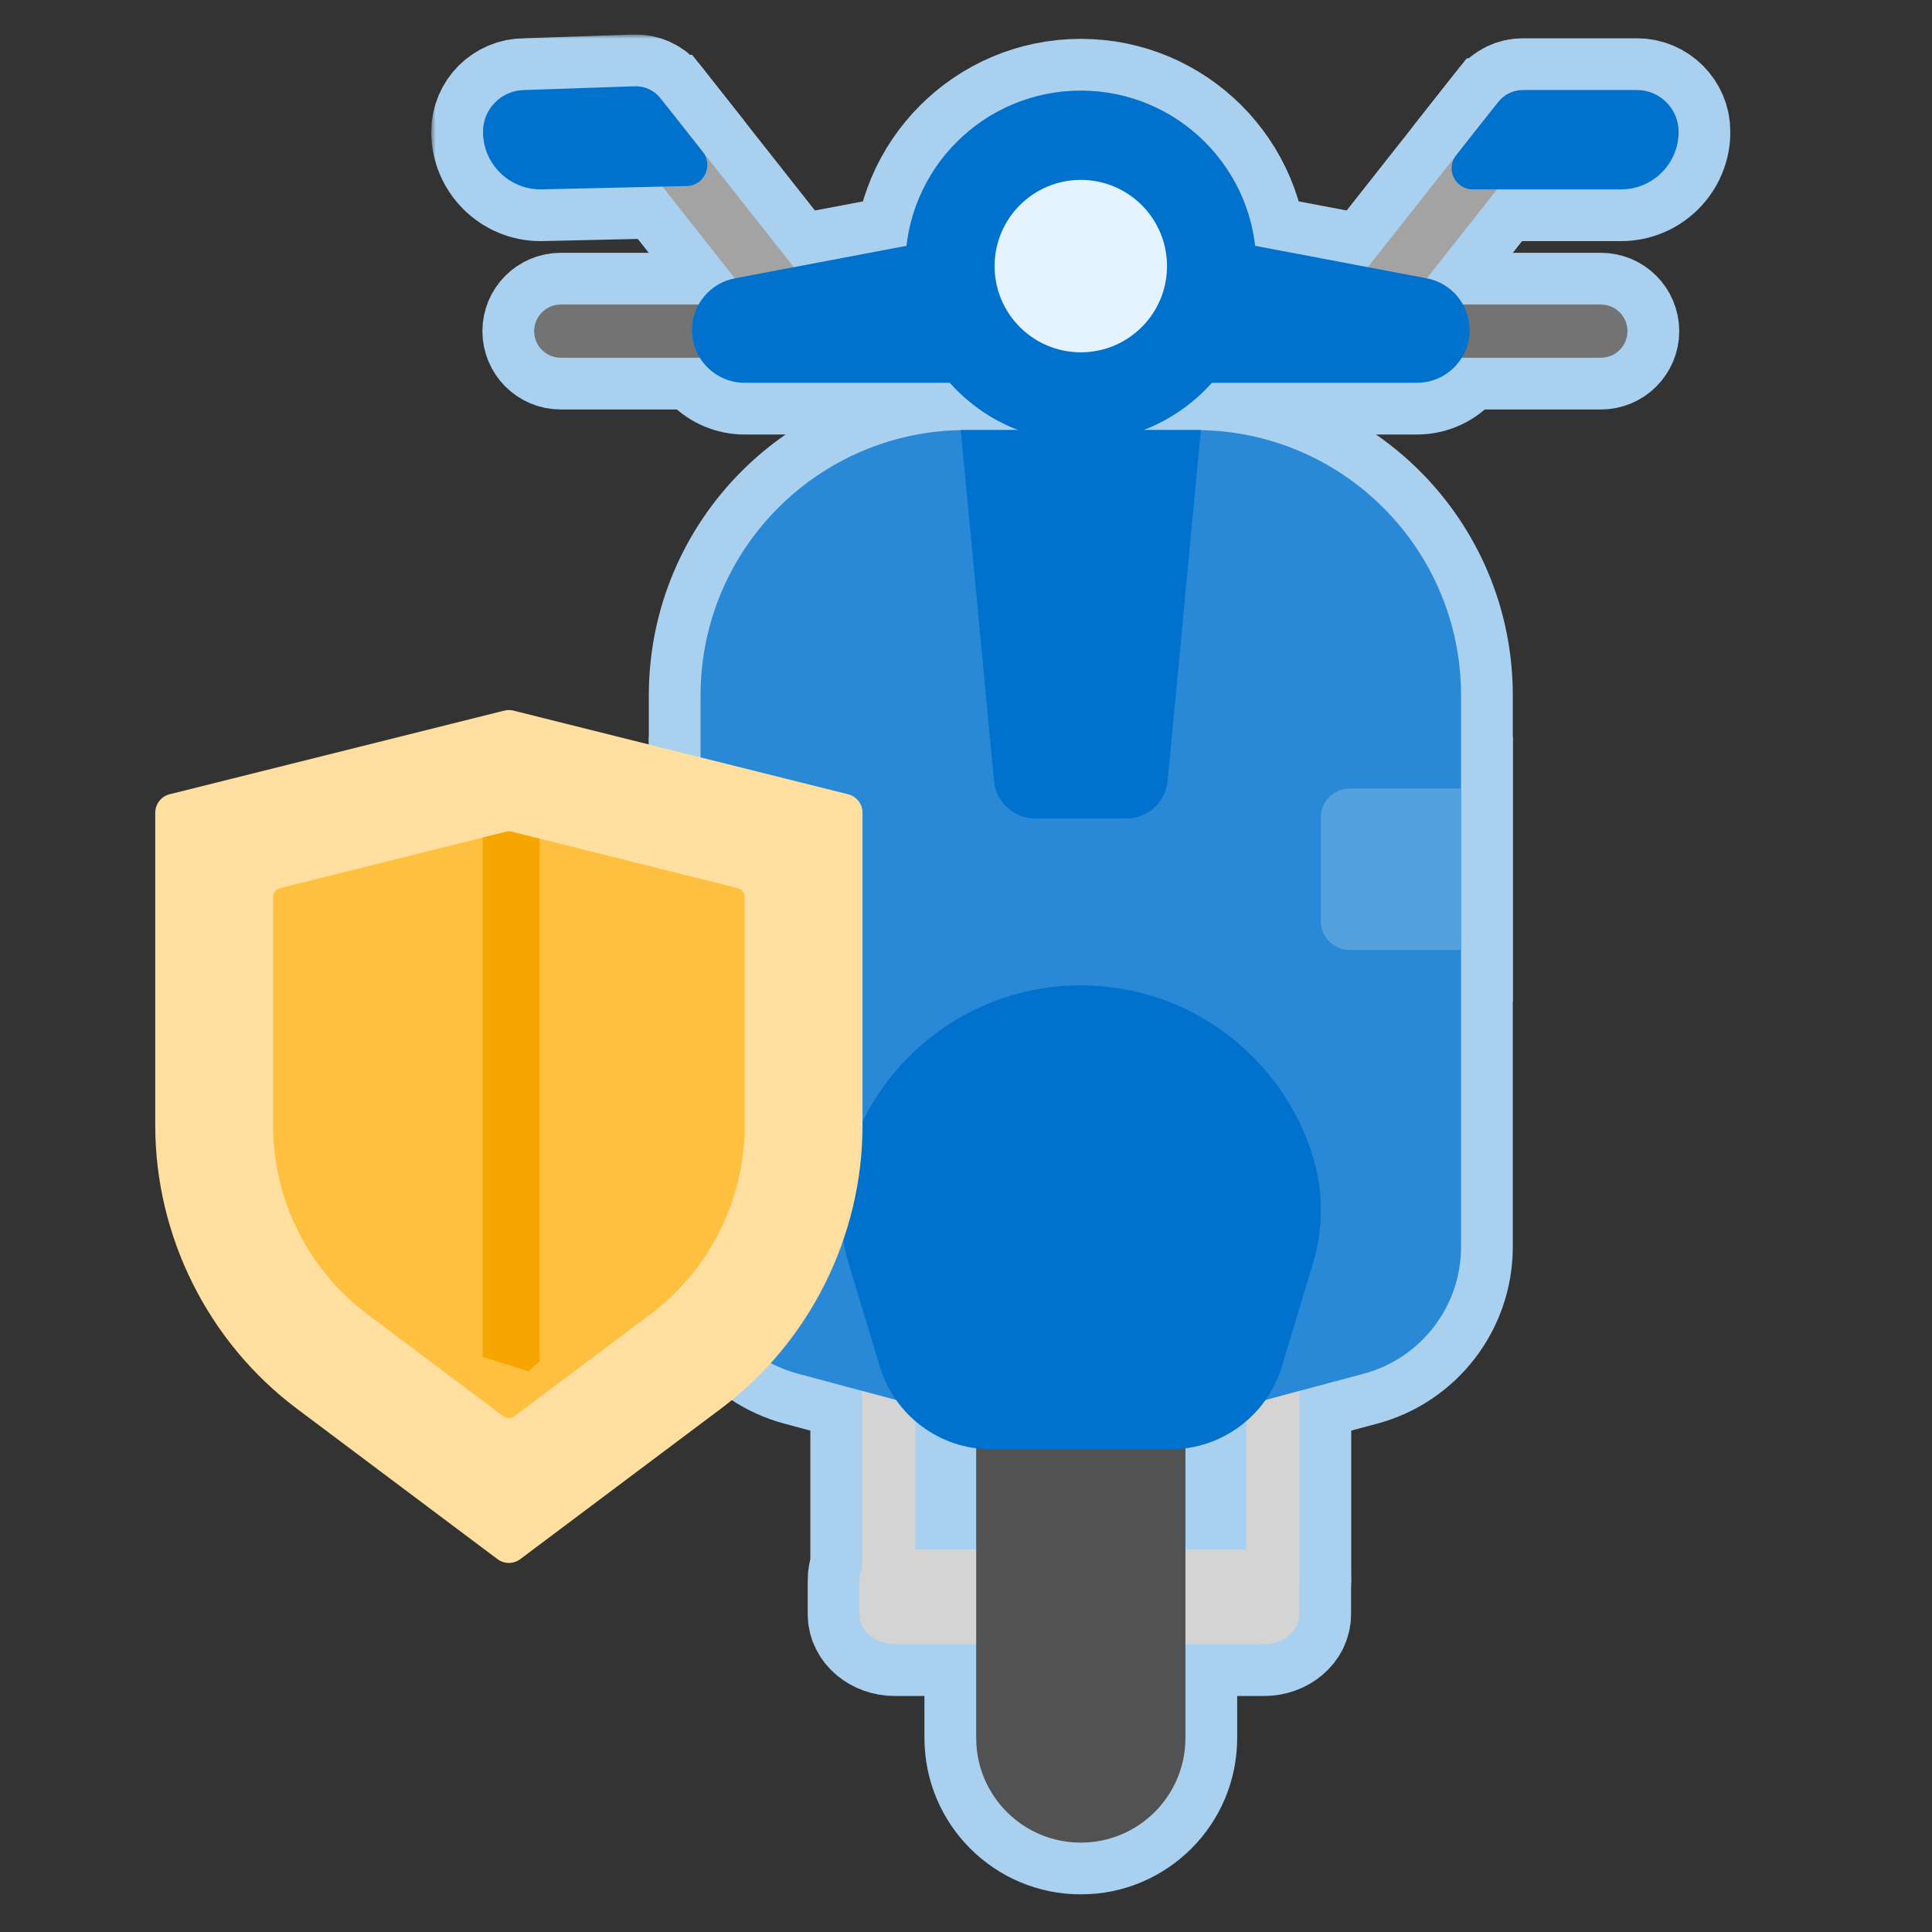
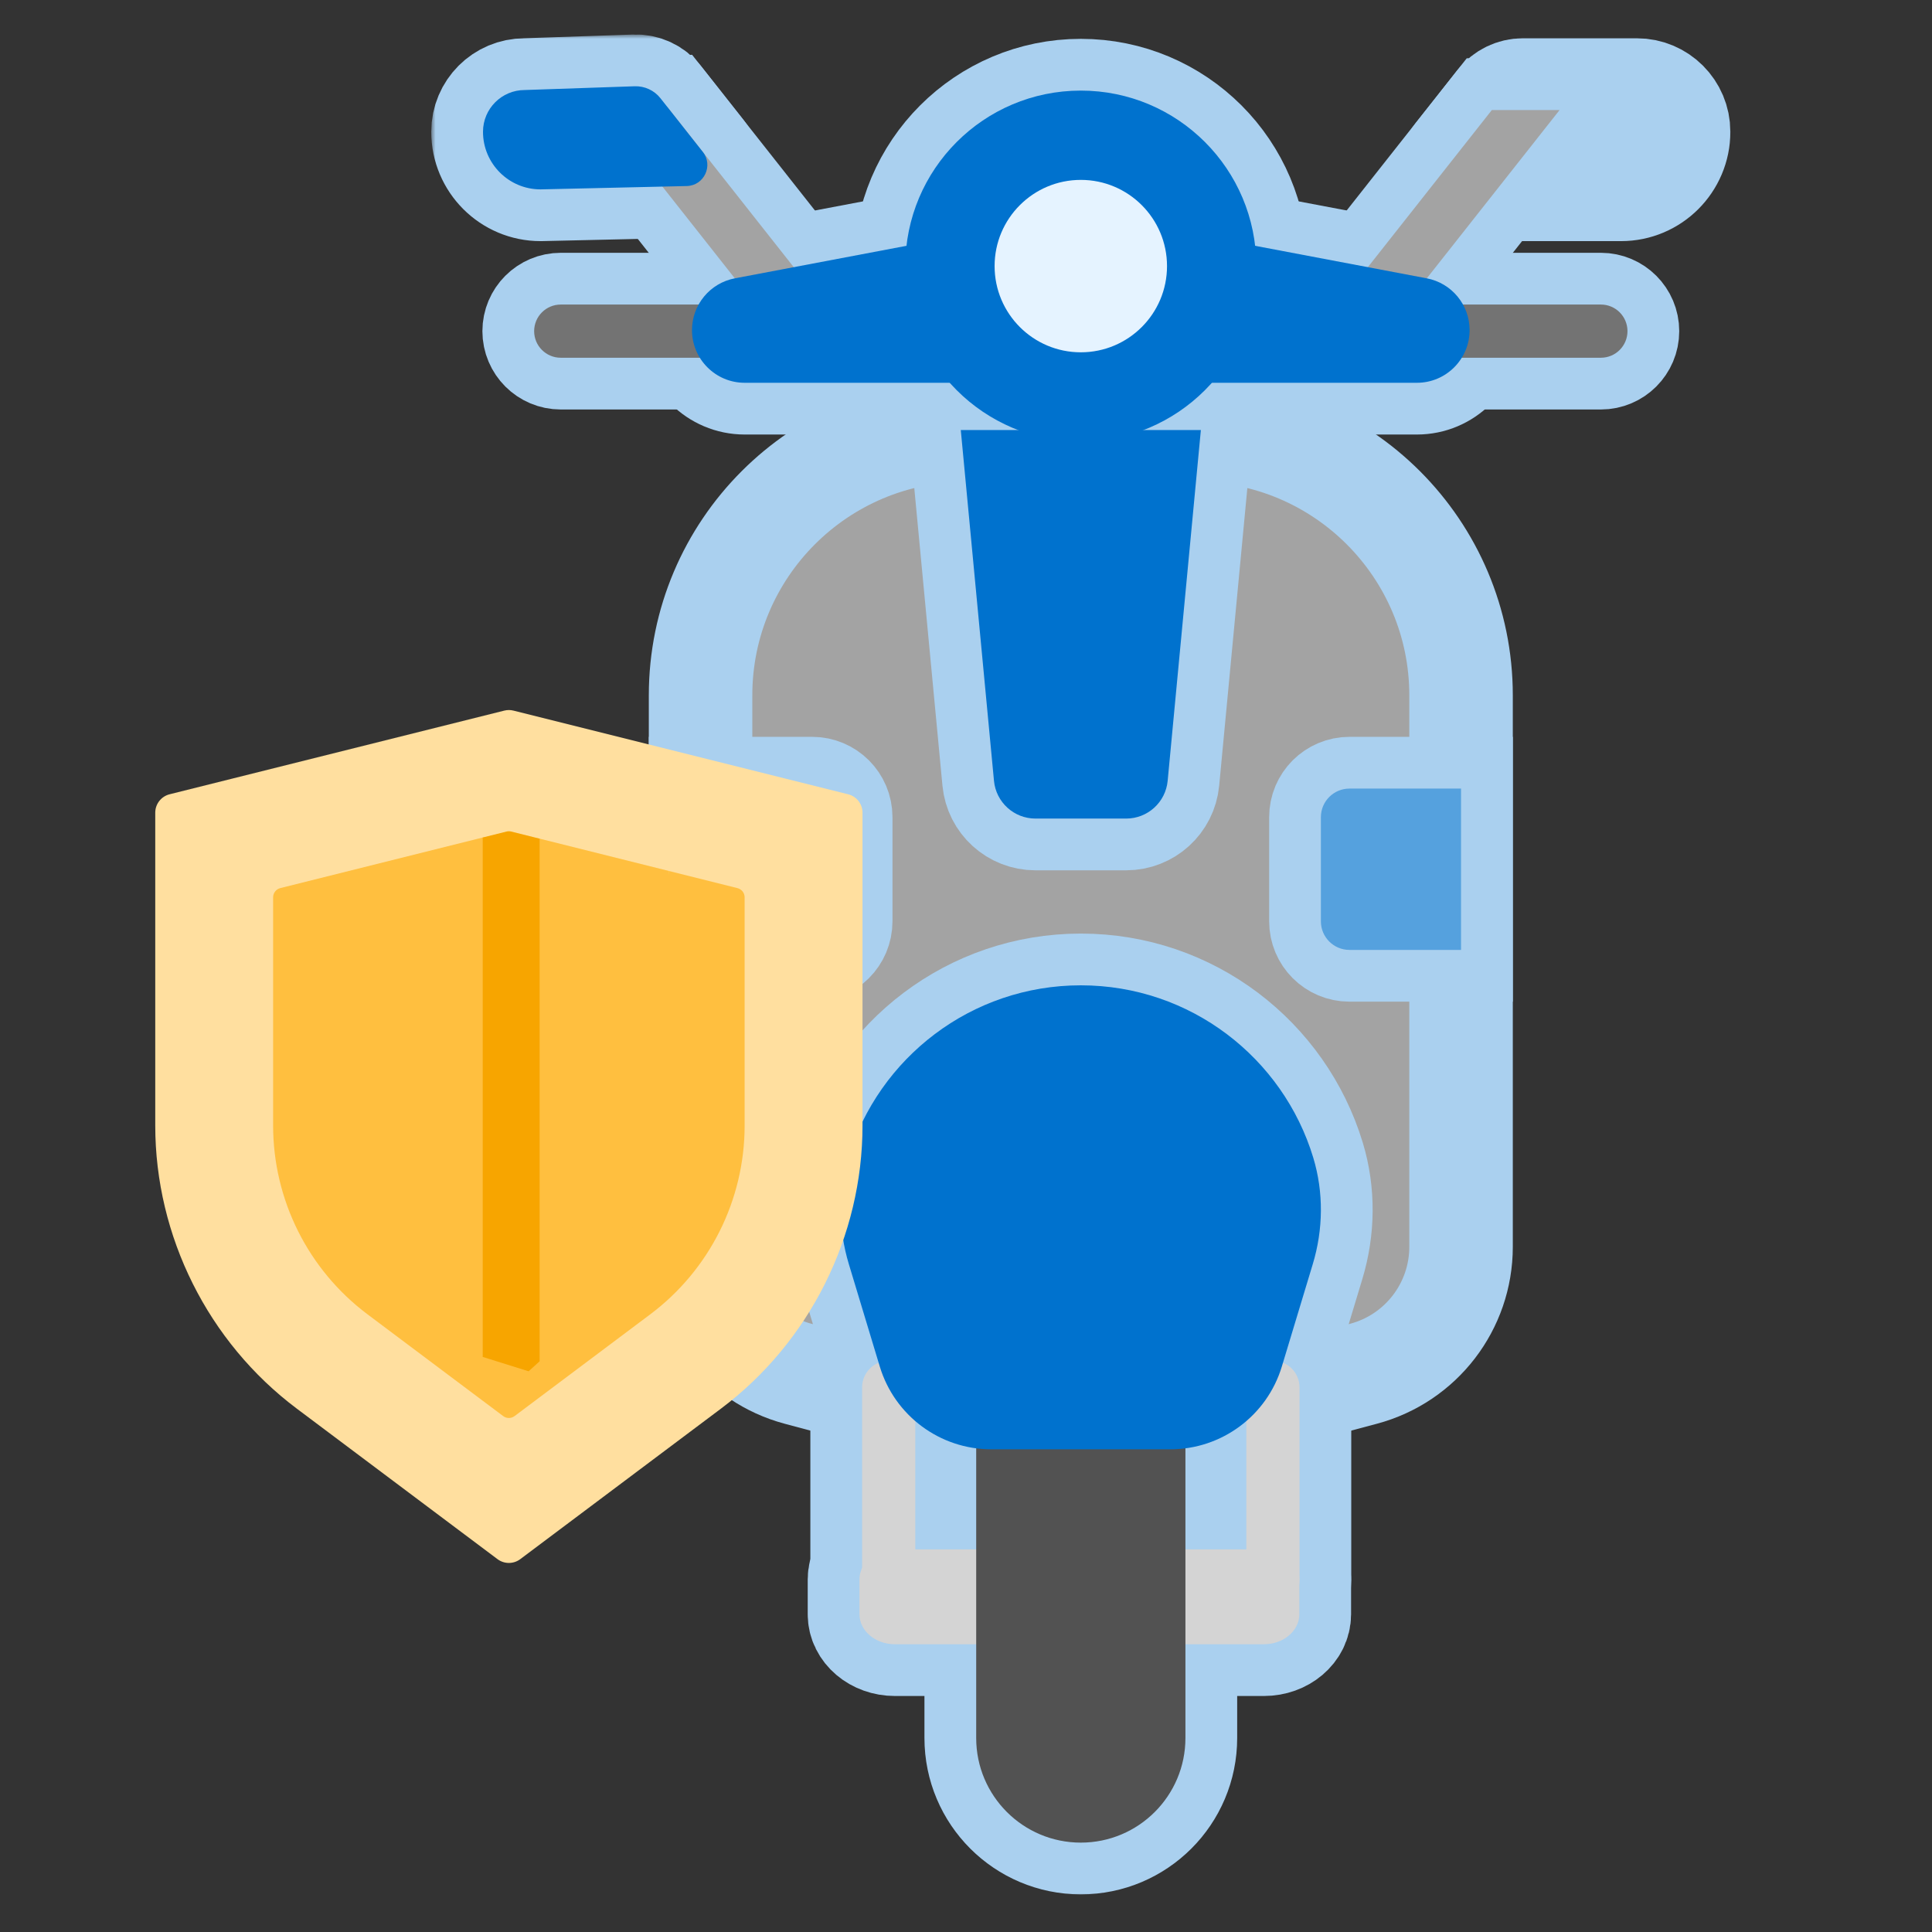
<svg xmlns="http://www.w3.org/2000/svg" width="224" height="224" viewBox="0 0 224 224" fill="none">
  <rect x="0" y="0" width="224" height="224" fill="#333333" stroke="none" />
  <mask id="path-1-outside-1_4_16966" maskUnits="userSpaceOnUse" x="50" y="4" width="151" height="216" fill="black">
    <rect fill="white" x="50" y="4" width="151" height="216" />
    <path d="M172.966 12.758L155.853 34.447C154.798 35.784 155.027 37.723 156.364 38.777C156.929 39.223 157.603 39.44 158.272 39.44C159.183 39.44 160.086 39.038 160.694 38.267L180.821 12.758H172.966Z" />
    <path d="M93.365 32.67L77.39 12.422L69.673 12.598L88.524 36.489C89.132 37.26 90.035 37.662 90.946 37.662C91.615 37.662 92.289 37.446 92.854 36.999C94.191 35.945 94.42 34.006 93.365 32.67Z" />
    <path d="M147.584 186.289C145.882 186.289 144.501 184.908 144.501 183.205V160.85C144.501 159.147 145.882 157.767 147.584 157.767C149.287 157.767 150.667 159.147 150.667 160.85V183.205C150.667 184.908 149.287 186.289 147.584 186.289Z" />
    <path d="M103.037 186.289C101.334 186.289 99.954 184.908 99.954 183.205V160.85C99.954 159.147 101.334 157.767 103.037 157.767C104.74 157.767 106.12 159.147 106.12 160.85V183.205C106.12 184.908 104.74 186.289 103.037 186.289Z" />
    <path d="M185.61 41.477H65.013C63.31 41.477 61.93 40.097 61.93 38.394C61.93 36.691 63.31 35.31 65.013 35.31H185.61C187.313 35.31 188.694 36.691 188.694 38.394C188.694 40.097 187.313 41.477 185.61 41.477Z" />
    <path d="M146.546 179.637H103.751C101.485 179.637 99.648 181.195 99.648 183.116V187.157C99.648 189.079 101.485 190.637 103.751 190.637H146.546C148.812 190.637 150.648 189.079 150.648 187.157V183.116C150.648 181.194 148.812 179.637 146.546 179.637Z" />
-     <path d="M158.098 159.274L129.243 166.984C126.667 167.673 123.955 167.673 121.379 166.984L92.524 159.274C85.86 157.493 81.225 151.457 81.225 144.558V80.622C81.225 63.633 94.997 49.861 111.986 49.861H138.637C155.626 49.861 169.398 63.633 169.398 80.622V144.559C169.398 151.457 164.762 157.493 158.098 159.274Z" />
    <path d="M164.28 44.38H86.343C82.969 44.38 80.233 41.645 80.233 38.271C80.233 35.335 82.322 32.814 85.206 32.268L124.174 24.885C124.926 24.743 125.697 24.743 126.449 24.885L165.417 32.268C168.302 32.814 170.39 35.335 170.39 38.271C170.389 41.645 167.654 44.38 164.28 44.38Z" />
    <path d="M125.311 51.2C136.549 51.2 145.659 42.09 145.659 30.852C145.659 19.614 136.549 10.504 125.311 10.504C114.073 10.504 104.963 19.614 104.963 30.852C104.963 42.09 114.073 51.2 125.311 51.2Z" />
    <path d="M125.311 40.848C130.831 40.848 135.306 36.373 135.306 30.853C135.306 25.333 130.831 20.858 125.311 20.858C119.791 20.858 115.316 25.333 115.316 30.853C115.316 36.373 119.791 40.848 125.311 40.848Z" />
    <path d="M125.312 213.637C118.613 213.637 113.182 208.207 113.182 201.508V156.255H137.441V201.508C137.441 208.207 132.011 213.637 125.312 213.637Z" />
    <path d="M152.262 134.223C148.76 122.659 138.019 114.24 125.311 114.24C112.603 114.24 101.862 122.659 98.36 134.223C97.143 138.242 97.2 142.541 98.415 146.561L102.003 158.436C103.726 164.136 108.978 168.036 114.933 168.036H135.69C141.645 168.036 146.897 164.136 148.619 158.436L152.208 146.561C153.422 142.541 153.479 138.242 152.262 134.223Z" />
    <path d="M130.57 94.906H120.053C117.561 94.906 115.479 93.011 115.244 90.531L111.394 49.861H139.23L135.38 90.531C135.145 93.011 133.062 94.906 130.57 94.906Z" />
    <path d="M187.944 21.957H170.755C168.712 21.957 167.569 19.6 168.835 17.995L173.702 11.827C174.394 10.949 175.451 10.437 176.569 10.437H189.78C192.454 10.437 194.622 12.605 194.622 15.279C194.622 18.967 191.633 21.957 187.944 21.957Z" />
    <path d="M62.678 21.957L79.619 21.57C81.636 21.524 82.734 19.194 81.483 17.61L76.575 11.39C75.856 10.478 74.745 9.963 73.584 10.002L60.842 10.437C58.168 10.437 56 12.605 56 15.279C56 18.967 58.989 21.957 62.678 21.957Z" />
    <path d="M94.163 110.135H81.225V91.43H94.163C95.993 91.43 97.476 92.913 97.476 94.743V106.822C97.476 108.652 95.993 110.135 94.163 110.135Z" />
    <path d="M156.461 110.135H169.399V91.43H156.461C154.631 91.43 153.148 92.913 153.148 94.743V106.822C153.148 108.652 154.631 110.135 156.461 110.135Z" />
  </mask>
  <path d="M172.966 12.758L155.853 34.447C154.798 35.784 155.027 37.723 156.364 38.777C156.929 39.223 157.603 39.44 158.272 39.44C159.183 39.44 160.086 39.038 160.694 38.267L180.821 12.758H172.966Z" fill="#55A1DE" />
  <path d="M93.365 32.67L77.39 12.422L69.673 12.598L88.524 36.489C89.132 37.26 90.035 37.662 90.946 37.662C91.615 37.662 92.289 37.446 92.854 36.999C94.191 35.945 94.42 34.006 93.365 32.67Z" fill="#A3A3A3" />
  <path d="M147.584 186.289C145.882 186.289 144.501 184.908 144.501 183.205V160.85C144.501 159.147 145.882 157.767 147.584 157.767C149.287 157.767 150.667 159.147 150.667 160.85V183.205C150.667 184.908 149.287 186.289 147.584 186.289Z" fill="#A3A3A3" />
  <path d="M103.037 186.289C101.334 186.289 99.954 184.908 99.954 183.205V160.85C99.954 159.147 101.334 157.767 103.037 157.767C104.74 157.767 106.12 159.147 106.12 160.85V183.205C106.12 184.908 104.74 186.289 103.037 186.289Z" fill="#A3A3A3" />
  <path d="M185.61 41.477H65.013C63.31 41.477 61.93 40.097 61.93 38.394C61.93 36.691 63.31 35.31 65.013 35.31H185.61C187.313 35.31 188.694 36.691 188.694 38.394C188.694 40.097 187.313 41.477 185.61 41.477Z" fill="#A3A3A3" />
  <path d="M146.546 179.637H103.751C101.485 179.637 99.648 181.195 99.648 183.116V187.157C99.648 189.079 101.485 190.637 103.751 190.637H146.546C148.812 190.637 150.648 189.079 150.648 187.157V183.116C150.648 181.194 148.812 179.637 146.546 179.637Z" fill="#A3A3A3" />
  <path d="M158.098 159.274L129.243 166.984C126.667 167.673 123.955 167.673 121.379 166.984L92.524 159.274C85.86 157.493 81.225 151.457 81.225 144.558V80.622C81.225 63.633 94.997 49.861 111.986 49.861H138.637C155.626 49.861 169.398 63.633 169.398 80.622V144.559C169.398 151.457 164.762 157.493 158.098 159.274Z" fill="#A3A3A3" />
  <path d="M164.28 44.38H86.343C82.969 44.38 80.233 41.645 80.233 38.271C80.233 35.335 82.322 32.814 85.206 32.268L124.174 24.885C124.926 24.743 125.697 24.743 126.449 24.885L165.417 32.268C168.302 32.814 170.39 35.335 170.39 38.271C170.389 41.645 167.654 44.38 164.28 44.38Z" fill="#55A1DE" />
  <path d="M125.311 51.2C136.549 51.2 145.659 42.09 145.659 30.852C145.659 19.614 136.549 10.504 125.311 10.504C114.073 10.504 104.963 19.614 104.963 30.852C104.963 42.09 114.073 51.2 125.311 51.2Z" fill="#0072CE" />
  <path d="M125.311 40.848C130.831 40.848 135.306 36.373 135.306 30.853C135.306 25.333 130.831 20.858 125.311 20.858C119.791 20.858 115.316 25.333 115.316 30.853C115.316 36.373 119.791 40.848 125.311 40.848Z" fill="#E5F3FF" />
  <path d="M125.312 213.637C118.613 213.637 113.182 208.207 113.182 201.508V156.255H137.441V201.508C137.441 208.207 132.011 213.637 125.312 213.637Z" fill="#55A1DE" />
  <path d="M152.262 134.223C148.76 122.659 138.019 114.24 125.311 114.24C112.603 114.24 101.862 122.659 98.36 134.223C97.143 138.242 97.2 142.541 98.415 146.561L102.003 158.436C103.726 164.136 108.978 168.036 114.933 168.036H135.69C141.645 168.036 146.897 164.136 148.619 158.436L152.208 146.561C153.422 142.541 153.479 138.242 152.262 134.223Z" fill="#A3A3A3" />
  <path d="M130.57 94.906H120.053C117.561 94.906 115.479 93.011 115.244 90.531L111.394 49.861H139.23L135.38 90.531C135.145 93.011 133.062 94.906 130.57 94.906Z" fill="#55A1DE" />
  <path d="M187.944 21.957H170.755C168.712 21.957 167.569 19.6 168.835 17.995L173.702 11.827C174.394 10.949 175.451 10.437 176.569 10.437H189.78C192.454 10.437 194.622 12.605 194.622 15.279C194.622 18.967 191.633 21.957 187.944 21.957Z" fill="#A3A3A3" />
  <path d="M62.678 21.957L79.619 21.57C81.636 21.524 82.734 19.194 81.483 17.61L76.575 11.39C75.856 10.478 74.745 9.963 73.584 10.002L60.842 10.437C58.168 10.437 56 12.605 56 15.279C56 18.967 58.989 21.957 62.678 21.957Z" fill="#A3A3A3" />
  <path d="M94.163 110.135H81.225V91.43H94.163C95.993 91.43 97.476 92.913 97.476 94.743V106.822C97.476 108.652 95.993 110.135 94.163 110.135Z" fill="#55A1DE" />
  <path d="M156.461 110.135H169.399V91.43H156.461C154.631 91.43 153.148 92.913 153.148 94.743V106.822C153.148 108.652 154.631 110.135 156.461 110.135Z" fill="#55A1DE" />
  <path d="M172.966 12.758L155.853 34.447C154.798 35.784 155.027 37.723 156.364 38.777C156.929 39.223 157.603 39.44 158.272 39.44C159.183 39.44 160.086 39.038 160.694 38.267L180.821 12.758H172.966Z" stroke="#AAD0EF" stroke-width="12" mask="url(#path-1-outside-1_4_16966)" />
  <path d="M93.365 32.67L77.39 12.422L69.673 12.598L88.524 36.489C89.132 37.26 90.035 37.662 90.946 37.662C91.615 37.662 92.289 37.446 92.854 36.999C94.191 35.945 94.42 34.006 93.365 32.67Z" stroke="#AAD0EF" stroke-width="12" mask="url(#path-1-outside-1_4_16966)" />
  <path d="M147.584 186.289C145.882 186.289 144.501 184.908 144.501 183.205V160.85C144.501 159.147 145.882 157.767 147.584 157.767C149.287 157.767 150.667 159.147 150.667 160.85V183.205C150.667 184.908 149.287 186.289 147.584 186.289Z" stroke="#AAD0EF" stroke-width="12" mask="url(#path-1-outside-1_4_16966)" />
  <path d="M103.037 186.289C101.334 186.289 99.954 184.908 99.954 183.205V160.85C99.954 159.147 101.334 157.767 103.037 157.767C104.74 157.767 106.12 159.147 106.12 160.85V183.205C106.12 184.908 104.74 186.289 103.037 186.289Z" stroke="#AAD0EF" stroke-width="12" mask="url(#path-1-outside-1_4_16966)" />
  <path d="M185.61 41.477H65.013C63.31 41.477 61.93 40.097 61.93 38.394C61.93 36.691 63.31 35.31 65.013 35.31H185.61C187.313 35.31 188.694 36.691 188.694 38.394C188.694 40.097 187.313 41.477 185.61 41.477Z" stroke="#AAD0EF" stroke-width="12" mask="url(#path-1-outside-1_4_16966)" />
  <path d="M146.546 179.637H103.751C101.485 179.637 99.648 181.195 99.648 183.116V187.157C99.648 189.079 101.485 190.637 103.751 190.637H146.546C148.812 190.637 150.648 189.079 150.648 187.157V183.116C150.648 181.194 148.812 179.637 146.546 179.637Z" stroke="#AAD0EF" stroke-width="12" mask="url(#path-1-outside-1_4_16966)" />
  <path d="M158.098 159.274L129.243 166.984C126.667 167.673 123.955 167.673 121.379 166.984L92.524 159.274C85.86 157.493 81.225 151.457 81.225 144.558V80.622C81.225 63.633 94.997 49.861 111.986 49.861H138.637C155.626 49.861 169.398 63.633 169.398 80.622V144.559C169.398 151.457 164.762 157.493 158.098 159.274Z" stroke="#AAD0EF" stroke-width="12" mask="url(#path-1-outside-1_4_16966)" />
  <path d="M164.28 44.38H86.343C82.969 44.38 80.233 41.645 80.233 38.271C80.233 35.335 82.322 32.814 85.206 32.268L124.174 24.885C124.926 24.743 125.697 24.743 126.449 24.885L165.417 32.268C168.302 32.814 170.39 35.335 170.39 38.271C170.389 41.645 167.654 44.38 164.28 44.38Z" stroke="#AAD0EF" stroke-width="12" mask="url(#path-1-outside-1_4_16966)" />
  <path d="M125.311 51.2C136.549 51.2 145.659 42.09 145.659 30.852C145.659 19.614 136.549 10.504 125.311 10.504C114.073 10.504 104.963 19.614 104.963 30.852C104.963 42.09 114.073 51.2 125.311 51.2Z" stroke="#AAD0EF" stroke-width="12" mask="url(#path-1-outside-1_4_16966)" />
  <path d="M125.311 40.848C130.831 40.848 135.306 36.373 135.306 30.853C135.306 25.333 130.831 20.858 125.311 20.858C119.791 20.858 115.316 25.333 115.316 30.853C115.316 36.373 119.791 40.848 125.311 40.848Z" stroke="#AAD0EF" stroke-width="12" mask="url(#path-1-outside-1_4_16966)" />
  <path d="M125.312 213.637C118.613 213.637 113.182 208.207 113.182 201.508V156.255H137.441V201.508C137.441 208.207 132.011 213.637 125.312 213.637Z" stroke="#AAD0EF" stroke-width="12" mask="url(#path-1-outside-1_4_16966)" />
  <path d="M152.262 134.223C148.76 122.659 138.019 114.24 125.311 114.24C112.603 114.24 101.862 122.659 98.36 134.223C97.143 138.242 97.2 142.541 98.415 146.561L102.003 158.436C103.726 164.136 108.978 168.036 114.933 168.036H135.69C141.645 168.036 146.897 164.136 148.619 158.436L152.208 146.561C153.422 142.541 153.479 138.242 152.262 134.223Z" stroke="#AAD0EF" stroke-width="12" mask="url(#path-1-outside-1_4_16966)" />
  <path d="M130.57 94.906H120.053C117.561 94.906 115.479 93.011 115.244 90.531L111.394 49.861H139.23L135.38 90.531C135.145 93.011 133.062 94.906 130.57 94.906Z" stroke="#AAD0EF" stroke-width="12" mask="url(#path-1-outside-1_4_16966)" />
  <path d="M187.944 21.957H170.755C168.712 21.957 167.569 19.6 168.835 17.995L173.702 11.827C174.394 10.949 175.451 10.437 176.569 10.437H189.78C192.454 10.437 194.622 12.605 194.622 15.279C194.622 18.967 191.633 21.957 187.944 21.957Z" stroke="#AAD0EF" stroke-width="12" mask="url(#path-1-outside-1_4_16966)" />
  <path d="M62.678 21.957L79.619 21.57C81.636 21.524 82.734 19.194 81.483 17.61L76.575 11.39C75.856 10.478 74.745 9.963 73.584 10.002L60.842 10.437C58.168 10.437 56 12.605 56 15.279C56 18.967 58.989 21.957 62.678 21.957Z" stroke="#AAD0EF" stroke-width="12" mask="url(#path-1-outside-1_4_16966)" />
  <path d="M94.163 110.135H81.225V91.43H94.163C95.993 91.43 97.476 92.913 97.476 94.743V106.822C97.476 108.652 95.993 110.135 94.163 110.135Z" stroke="#AAD0EF" stroke-width="12" mask="url(#path-1-outside-1_4_16966)" />
  <path d="M156.461 110.135H169.399V91.43H156.461C154.631 91.43 153.148 92.913 153.148 94.743V106.822C153.148 108.652 154.631 110.135 156.461 110.135Z" stroke="#AAD0EF" stroke-width="12" mask="url(#path-1-outside-1_4_16966)" />
  <path d="M172.967 12.758L155.854 34.447C154.799 35.784 155.028 37.723 156.365 38.777C156.931 39.224 157.604 39.44 158.273 39.44C159.184 39.44 160.087 39.038 160.695 38.267L180.822 12.758H172.967Z" fill="#A3A3A3" />
  <path d="M93.365 32.67L77.39 12.422L69.674 12.598L88.524 36.489C89.133 37.26 90.035 37.662 90.947 37.662C91.615 37.662 92.289 37.446 92.855 36.999C94.192 35.945 94.42 34.006 93.365 32.67Z" fill="#A3A3A3" />
  <path d="M147.585 186.289C145.882 186.289 144.502 184.909 144.502 183.206V160.851C144.502 159.148 145.882 157.768 147.585 157.768C149.288 157.768 150.668 159.148 150.668 160.851V183.206C150.668 184.909 149.288 186.289 147.585 186.289Z" fill="#D4D4D4" />
  <path d="M103.038 186.289C101.336 186.289 99.955 184.909 99.955 183.206V160.851C99.955 159.148 101.336 157.768 103.038 157.768C104.741 157.768 106.121 159.148 106.121 160.851V183.206C106.121 184.909 104.741 186.289 103.038 186.289Z" fill="#D4D4D4" />
  <path d="M185.61 41.477H65.013C63.31 41.477 61.93 40.097 61.93 38.394C61.93 36.691 63.31 35.31 65.013 35.31H185.61C187.313 35.31 188.693 36.691 188.693 38.394C188.693 40.097 187.313 41.477 185.61 41.477Z" fill="#737373" />
  <path d="M146.546 179.637H142.72H137.623H103.751C101.485 179.637 99.648 181.195 99.648 183.116V187.157C99.648 189.079 101.485 190.637 103.751 190.637H137.623H142.72H146.546C148.812 190.637 150.648 189.079 150.648 187.157V183.116C150.648 181.194 148.812 179.637 146.546 179.637Z" fill="#D4D4D4" />
-   <path d="M158.098 159.274L129.243 166.985C126.667 167.673 123.955 167.673 121.379 166.985L92.524 159.274C85.86 157.494 81.225 151.457 81.225 144.559V80.623C81.225 63.634 94.997 49.861 111.986 49.861H138.637C155.626 49.861 169.398 63.634 169.398 80.623V144.559C169.398 151.457 164.762 157.494 158.098 159.274Z" fill="#2A89D6" />
  <path d="M164.279 44.381H86.342C82.968 44.381 80.232 41.646 80.232 38.272C80.232 35.336 82.32 32.815 85.205 32.269L124.173 24.886C124.925 24.744 125.696 24.744 126.448 24.886L165.416 32.269C168.301 32.815 170.389 35.336 170.389 38.272C170.388 41.646 167.653 44.381 164.279 44.381Z" fill="#0072CE" />
  <path d="M125.311 51.2C136.549 51.2 145.659 42.09 145.659 30.852C145.659 19.614 136.549 10.504 125.311 10.504C114.073 10.504 104.963 19.614 104.963 30.852C104.963 42.09 114.073 51.2 125.311 51.2Z" fill="#0072CE" />
  <path d="M125.311 40.847C130.831 40.847 135.306 36.373 135.306 30.852C135.306 25.332 130.831 20.857 125.311 20.857C119.791 20.857 115.316 25.332 115.316 30.852C115.316 36.373 119.791 40.847 125.311 40.847Z" fill="#E5F3FF" />
  <path d="M125.311 213.637C118.612 213.637 113.182 208.206 113.182 201.507V156.254H137.441V201.507C137.441 208.206 132.01 213.637 125.311 213.637Z" fill="#525252" />
  <path d="M152.262 134.223C148.76 122.659 138.019 114.24 125.311 114.24C112.603 114.24 101.862 122.659 98.36 134.223C97.143 138.243 97.2 142.542 98.415 146.561L102.003 158.436C103.725 164.136 108.978 168.036 114.932 168.036H125.311H135.69C141.644 168.036 146.896 164.136 148.619 158.436L152.207 146.561C153.422 142.542 153.479 138.243 152.262 134.223Z" fill="#0072CE" />
  <path d="M130.571 94.907H120.054C117.562 94.907 115.479 93.011 115.244 90.531L111.395 49.861H139.231L135.381 90.531C135.146 93.011 133.063 94.907 130.571 94.907Z" fill="#0072CE" />
-   <path d="M187.945 21.957H170.755C168.712 21.957 167.569 19.6 168.835 17.996L173.702 11.827C174.394 10.949 175.451 10.438 176.569 10.438H189.78C192.454 10.438 194.622 12.605 194.622 15.28C194.622 18.967 191.633 21.957 187.945 21.957Z" fill="#0072CE" />
  <path d="M62.678 21.957L79.619 21.57C81.636 21.524 82.734 19.194 81.483 17.61L76.575 11.39C75.856 10.478 74.745 9.963 73.584 10.002L60.842 10.437C58.168 10.437 56 12.605 56 15.279C56 18.967 58.989 21.957 62.678 21.957Z" fill="#0072CE" />
  <path d="M94.162 110.135H81.225V91.43H94.162C95.992 91.43 97.475 92.913 97.475 94.743V106.821C97.475 108.651 95.992 110.135 94.162 110.135Z" fill="#55A1DE" />
  <path d="M156.46 110.135H169.397V91.43H156.46C154.63 91.43 153.146 92.913 153.146 94.743V106.821C153.146 108.651 154.63 110.135 156.46 110.135Z" fill="#55A1DE" />
  <path d="M61.915 174.203L77.754 163.539C85.827 157.484 96.73 142.782 96.73 132.69L91.202 90.307L59.534 82.39C59.184 82.302 58.817 82.302 58.467 82.39L19.666 92.09C18.687 92.335 18 93.215 18 94.224V130.496C18 143.341 24.136 155.613 34.413 163.321L44.334 170.762L58.151 174.219C58.627 174.219 61.534 174.489 61.915 174.203Z" fill="#FFDF9F" />
  <path d="M74.073 147.386C78.722 143.898 81.36 135.477 81.36 129.665L77.534 100.977L62.567 97.235L55.967 97.102L32.499 102.968C32.009 103.091 31.666 103.531 31.666 104.036V130.496C31.666 139.109 35.721 147.219 42.612 152.387L44.334 153.679L61.287 158.991L74.073 147.386Z" fill="#FFBF3F" />
  <path d="M98.335 92.09L91.201 90.307V130.495C91.201 140.587 86.382 150.226 78.309 156.281L59.587 170.322C59.206 170.608 58.743 170.762 58.267 170.762H44.334L57.681 180.771C58.462 181.358 59.538 181.358 60.32 180.771L83.589 163.321C93.866 155.613 100.001 143.342 100.001 130.496V94.224C100.001 93.215 99.314 92.335 98.335 92.09Z" fill="#FFDF9F" />
  <path d="M85.501 102.97L77.534 100.979V130.496C77.534 136.309 74.758 141.861 70.108 145.349L59.587 153.24C59.206 153.525 58.743 153.68 58.267 153.68H44.334L58.34 164.184C58.732 164.478 59.269 164.478 59.66 164.184L75.388 152.389C82.279 147.22 86.334 139.109 86.334 130.496V104.037C86.334 103.532 85.991 103.092 85.501 102.97Z" fill="#FFBF3F" />
  <path d="M55.967 157.324L61.287 158.99L62.566 157.829V97.235L59.267 96.41C59.091 96.366 58.908 96.366 58.733 96.41L55.967 97.101V157.324Z" fill="#F7A500" />
</svg>